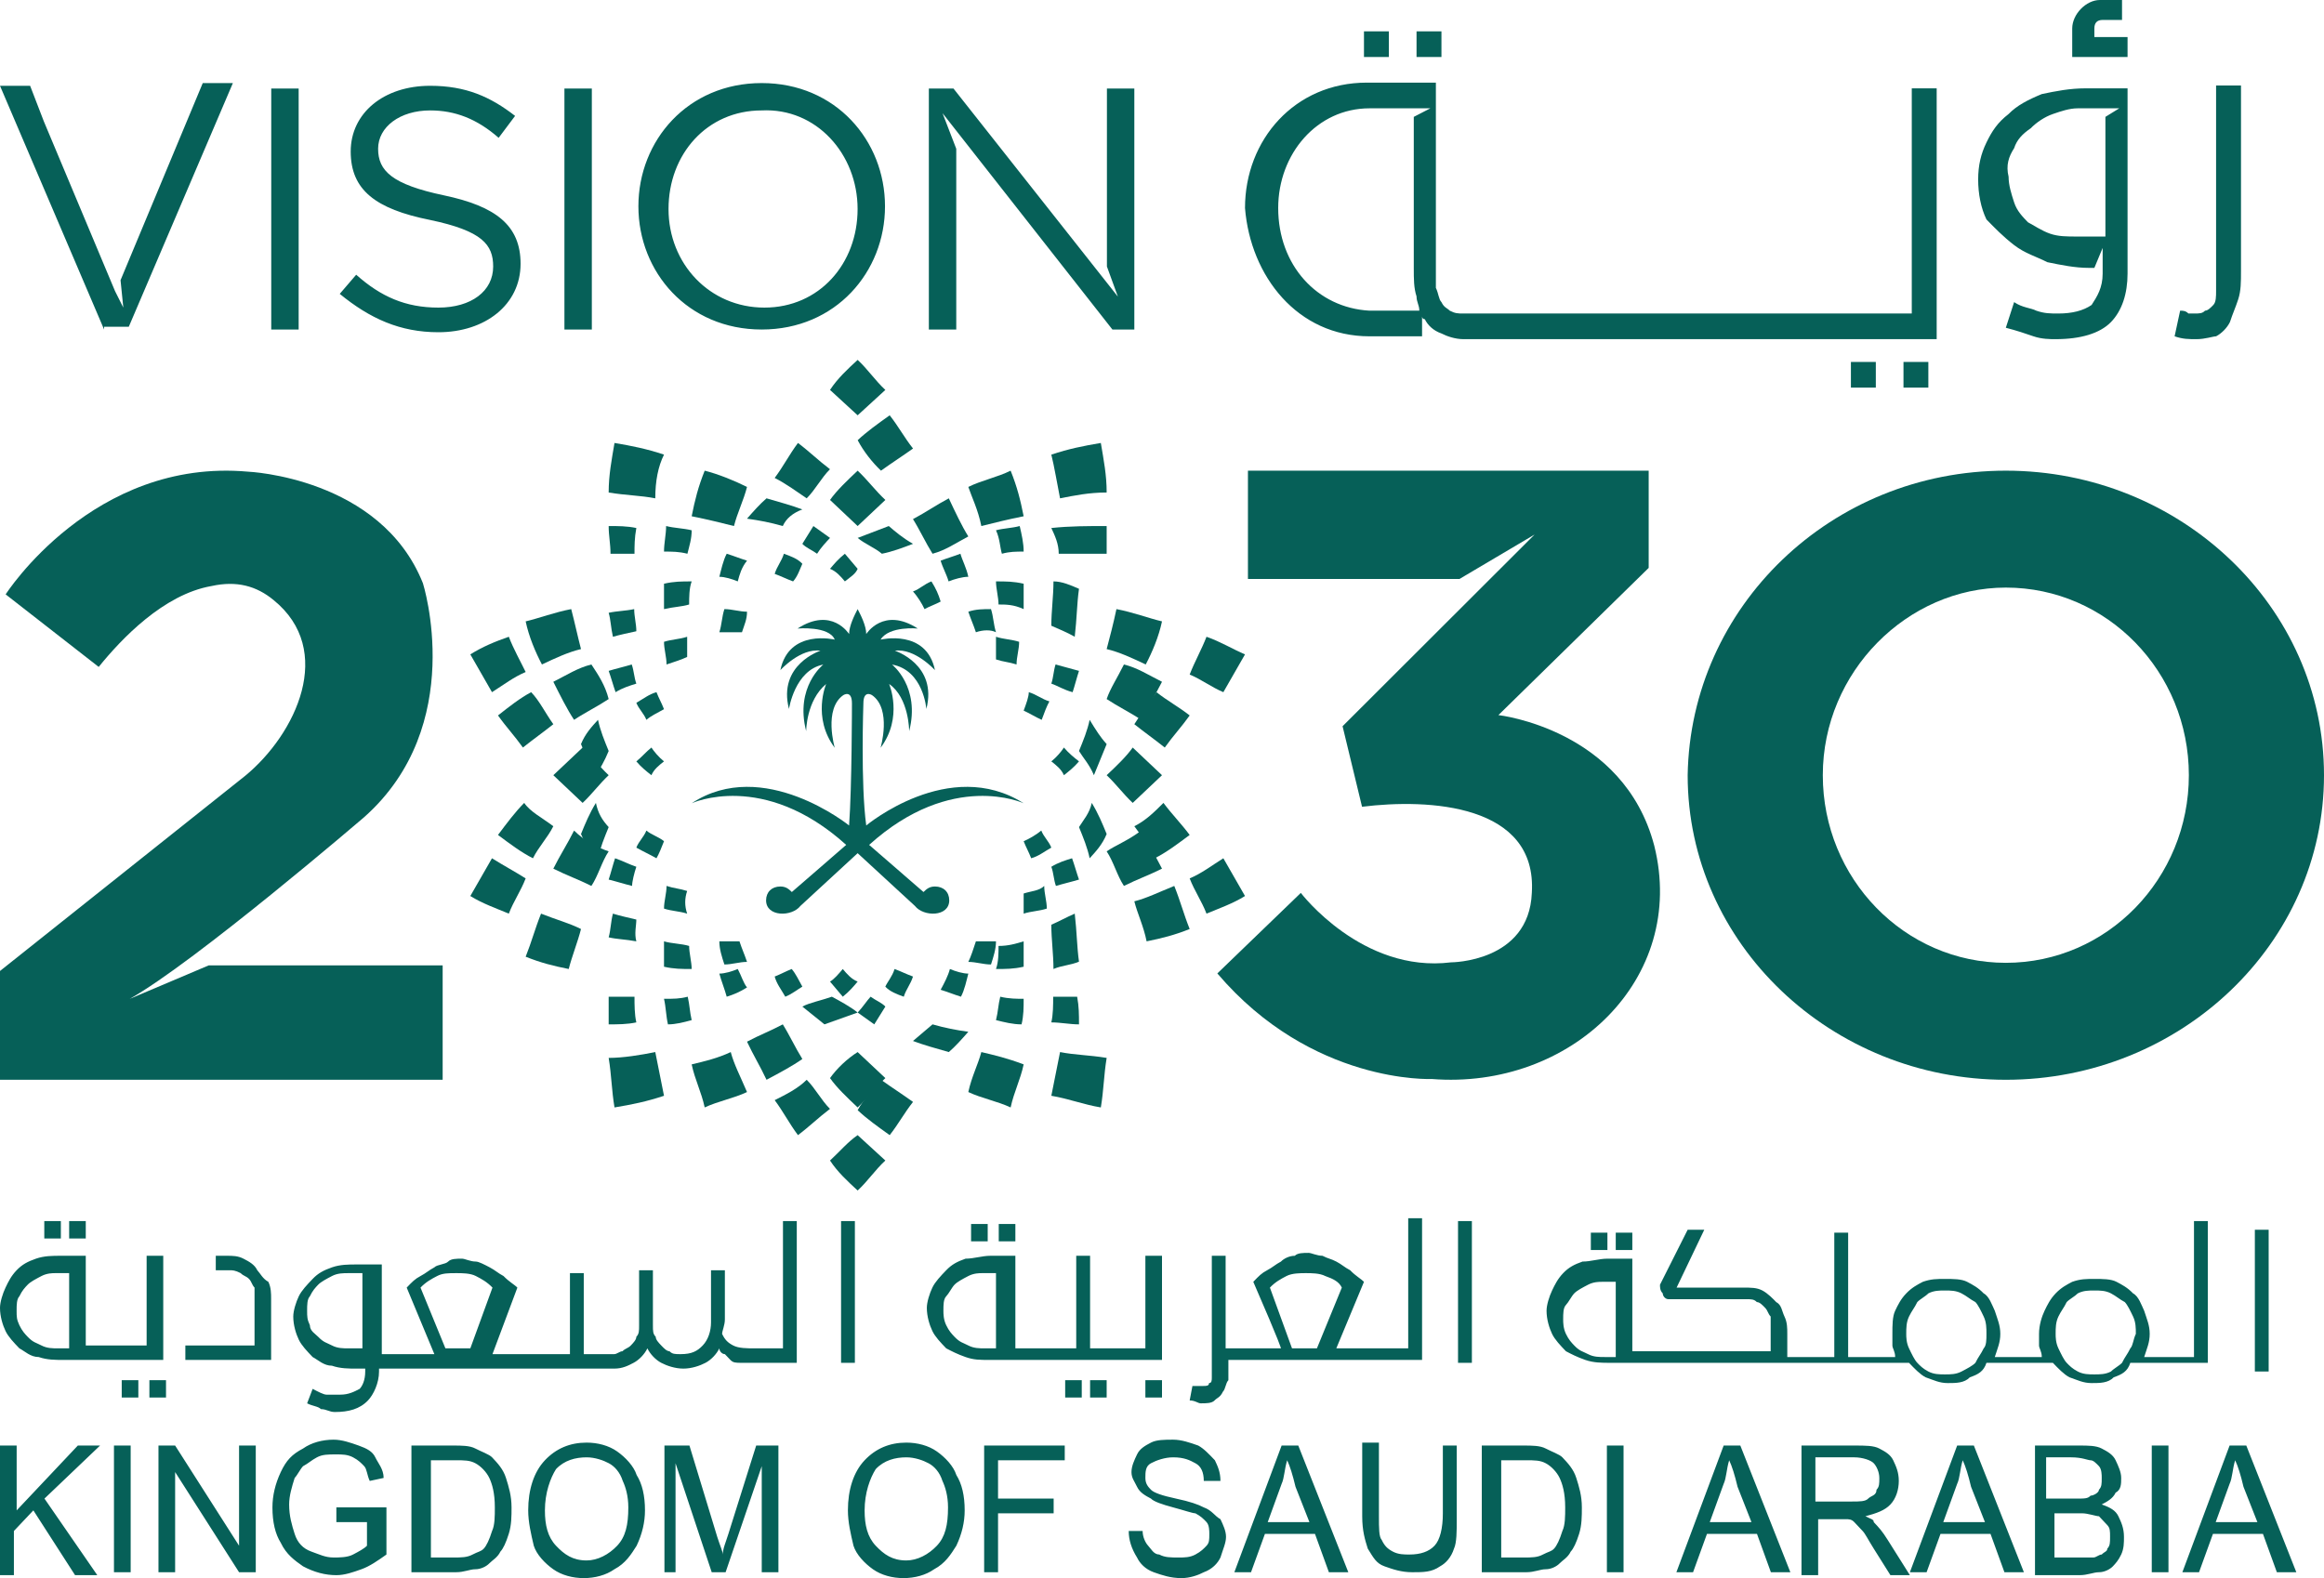
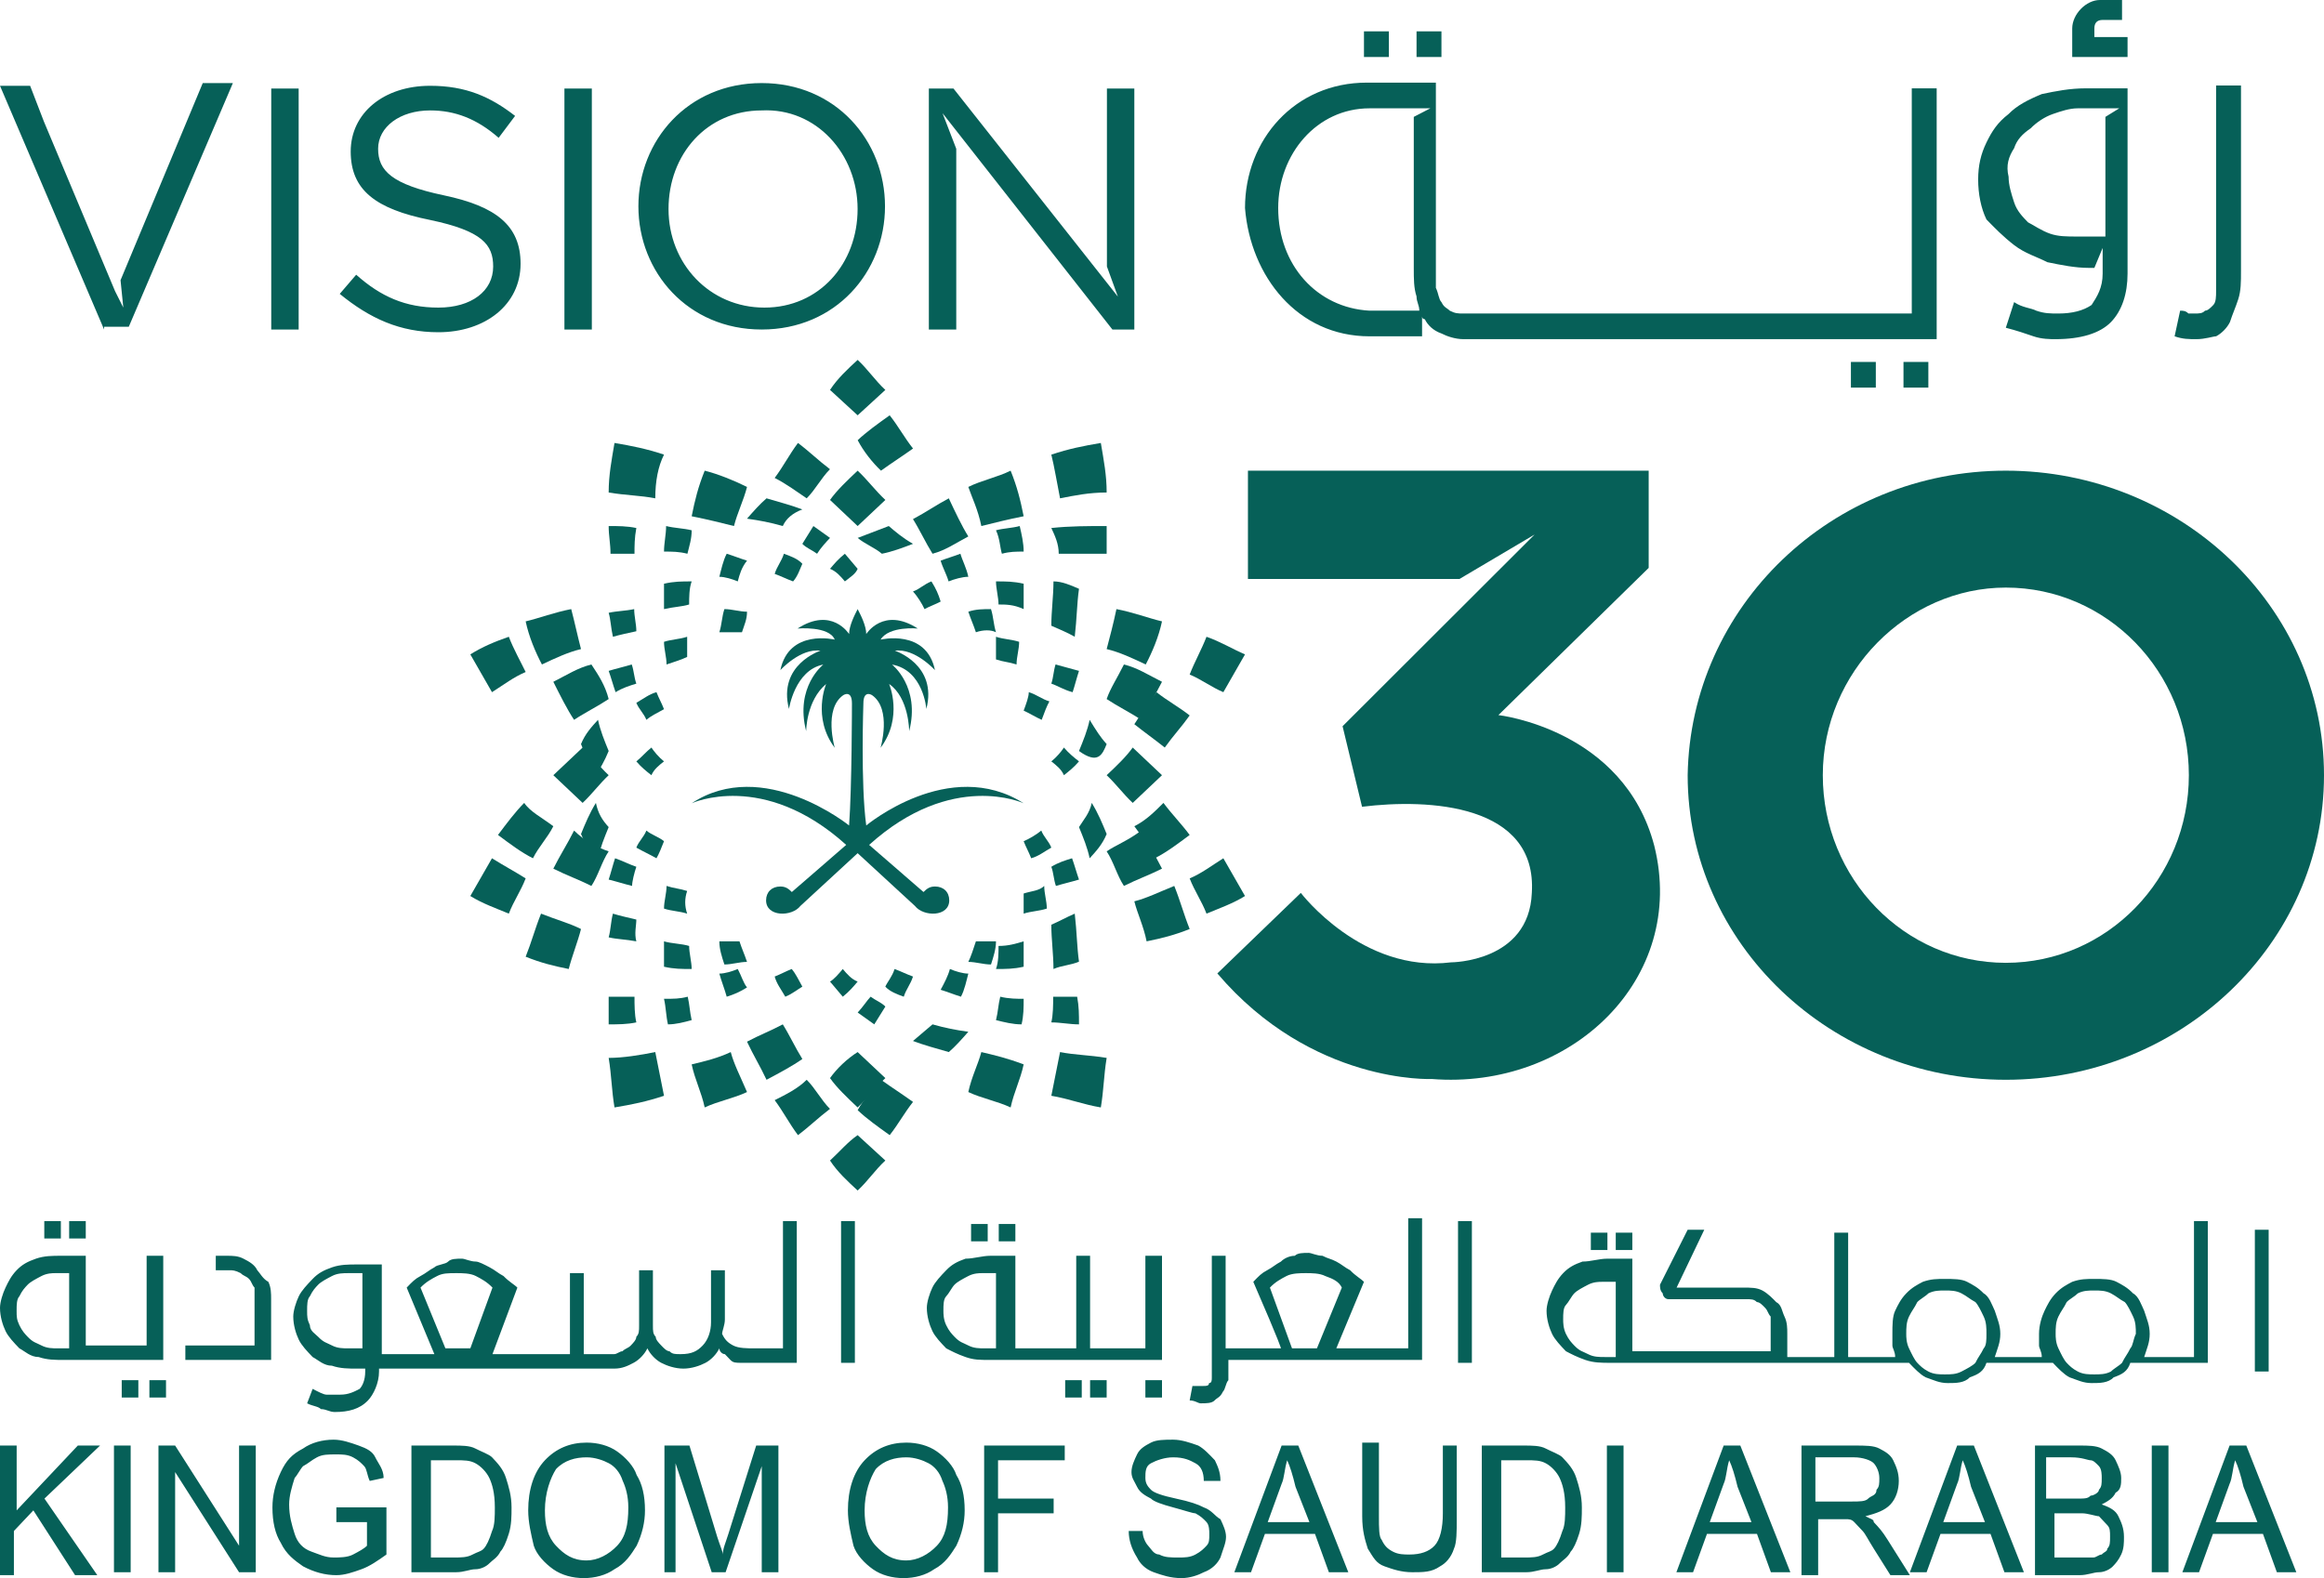
<svg xmlns="http://www.w3.org/2000/svg" width="53" height="36" viewBox="0 0 53 36" fill="none">
  <g clip-path="url(#clip0_931_15717)">
    <path fill-rule="evenodd" clip-rule="evenodd" d="M17.852 23.368C17.555 23.526 17.333 23.605 17.036 23.763C17.184 24.079 17.333 24.316 17.481 24.632C17.778 24.474 18.075 24.316 18.298 24.158C18.149 23.921 18.001 23.605 17.852 23.368Z" fill="#066058" />
-     <path fill-rule="evenodd" clip-rule="evenodd" d="M2.251 15.214L0.129 13.559C0.129 13.559 2.122 10.441 5.658 10.76C5.658 10.76 8.681 10.887 9.645 13.305C9.645 13.305 10.674 16.55 8.295 18.65C8.295 18.65 4.437 21.959 2.958 22.786L4.758 22.023H10.095V24.631H0V22.15L5.594 17.696C6.752 16.741 7.652 14.832 6.237 13.687C5.851 13.369 5.401 13.241 4.823 13.369C3.729 13.559 2.765 14.578 2.251 15.214Z" fill="#066058" />
    <path fill-rule="evenodd" clip-rule="evenodd" d="M28.46 13.208V10.737H37.599V12.955L34.172 16.313C34.172 16.313 37.028 16.63 37.726 19.291C38.487 22.333 35.822 24.867 32.649 24.614C32.649 24.614 29.92 24.741 27.762 22.206L29.666 20.369C29.666 20.369 31.062 22.206 33.093 21.953C33.093 21.953 34.87 21.953 34.934 20.369C35.06 18.341 32.585 18.214 31.062 18.404L30.618 16.567L34.997 12.194L33.283 13.208H28.46Z" fill="#066058" />
    <path fill-rule="evenodd" clip-rule="evenodd" d="M45.744 10.737C49.725 10.737 53 13.838 53 17.684C53 21.53 49.725 24.632 45.744 24.632C41.763 24.632 38.488 21.53 38.488 17.684C38.552 13.838 41.763 10.737 45.744 10.737ZM45.744 13.404C48.056 13.404 49.918 15.327 49.918 17.684C49.918 20.041 48.056 21.964 45.744 21.964C43.432 21.964 41.57 20.041 41.57 17.684C41.57 15.327 43.497 13.404 45.744 13.404Z" fill="#066058" />
    <path fill-rule="evenodd" clip-rule="evenodd" d="M19.559 12C19.796 11.777 19.954 11.629 20.191 11.405C19.954 11.183 19.796 10.96 19.559 10.737C19.323 10.96 19.086 11.183 18.929 11.405C19.086 11.554 19.323 11.777 19.559 12Z" fill="#066058" />
    <path fill-rule="evenodd" clip-rule="evenodd" d="M19.559 9.474C19.789 9.263 19.961 9.105 20.191 8.895C19.961 8.684 19.789 8.421 19.559 8.21C19.33 8.421 19.101 8.632 18.929 8.895C19.158 9.105 19.33 9.263 19.559 9.474Z" fill="#066058" />
    <path fill-rule="evenodd" clip-rule="evenodd" d="M20.091 10.737C20.357 10.547 20.556 10.421 20.822 10.232C20.622 9.979 20.489 9.726 20.29 9.474C20.024 9.663 19.759 9.853 19.56 10.042C19.692 10.295 19.892 10.547 20.091 10.737Z" fill="#066058" />
    <path fill-rule="evenodd" clip-rule="evenodd" d="M21.633 13.263C21.588 13.105 21.497 12.947 21.452 12.79C21.588 12.737 21.768 12.684 21.903 12.632C21.948 12.79 22.038 12.947 22.083 13.158C21.948 13.158 21.768 13.21 21.633 13.263Z" fill="#066058" />
    <path fill-rule="evenodd" clip-rule="evenodd" d="M21.084 13.895C21.032 13.78 20.927 13.608 20.821 13.493C20.979 13.435 21.084 13.321 21.242 13.263C21.347 13.435 21.4 13.55 21.452 13.723C21.347 13.78 21.189 13.837 21.084 13.895Z" fill="#066058" />
    <path fill-rule="evenodd" clip-rule="evenodd" d="M21.267 12.632C21.118 12.395 20.97 12.079 20.821 11.842C21.118 11.684 21.341 11.526 21.638 11.368C21.786 11.684 21.935 12 22.083 12.237C21.786 12.395 21.564 12.553 21.267 12.632Z" fill="#066058" />
    <path fill-rule="evenodd" clip-rule="evenodd" d="M20.112 12.632C19.954 12.496 19.717 12.406 19.56 12.271C19.796 12.181 20.033 12.09 20.269 12C20.427 12.135 20.585 12.271 20.822 12.406C20.585 12.496 20.348 12.586 20.112 12.632Z" fill="#066058" />
    <path fill-rule="evenodd" clip-rule="evenodd" d="M18.397 11.368C18.596 11.169 18.729 10.903 18.928 10.704C18.663 10.504 18.464 10.305 18.198 10.105C17.999 10.371 17.866 10.637 17.667 10.903C17.932 11.036 18.198 11.235 18.397 11.368Z" fill="#066058" />
    <path fill-rule="evenodd" clip-rule="evenodd" d="M19.559 24C19.796 24.223 19.954 24.372 20.191 24.594C19.954 24.817 19.796 25.04 19.559 25.263C19.323 25.04 19.086 24.817 18.929 24.594C19.086 24.372 19.323 24.149 19.559 24Z" fill="#066058" />
    <path fill-rule="evenodd" clip-rule="evenodd" d="M19.559 25.895C19.789 26.105 19.961 26.263 20.191 26.474C19.961 26.684 19.789 26.947 19.559 27.158C19.33 26.947 19.101 26.737 18.929 26.474C19.158 26.263 19.33 26.053 19.559 25.895Z" fill="#066058" />
    <path fill-rule="evenodd" clip-rule="evenodd" d="M20.091 24.632C20.357 24.821 20.556 24.947 20.822 25.137C20.622 25.39 20.489 25.642 20.29 25.895C20.024 25.705 19.759 25.516 19.56 25.326C19.692 25.074 19.892 24.884 20.091 24.632Z" fill="#066058" />
    <path fill-rule="evenodd" clip-rule="evenodd" d="M18.397 24.632C18.596 24.831 18.729 25.097 18.928 25.296C18.663 25.496 18.464 25.695 18.198 25.895C17.999 25.629 17.866 25.363 17.667 25.097C17.932 24.964 18.198 24.831 18.397 24.632Z" fill="#066058" />
    <path fill-rule="evenodd" clip-rule="evenodd" d="M22.849 12.632C23.03 12.583 23.165 12.583 23.345 12.583C23.345 12.389 23.3 12.194 23.255 12C23.075 12.049 22.895 12.049 22.714 12.097C22.804 12.291 22.804 12.486 22.849 12.632Z" fill="#066058" />
    <path fill-rule="evenodd" clip-rule="evenodd" d="M24.175 11.368C24.508 11.302 24.84 11.235 25.238 11.235C25.238 10.836 25.172 10.504 25.105 10.105C24.707 10.172 24.375 10.238 23.976 10.371C24.043 10.637 24.109 11.036 24.175 11.368Z" fill="#066058" />
    <path fill-rule="evenodd" clip-rule="evenodd" d="M24.145 12.632H25.238V12C24.817 12 24.397 12 23.976 12.045C24.06 12.226 24.145 12.406 24.145 12.632Z" fill="#066058" />
    <path fill-rule="evenodd" clip-rule="evenodd" d="M23.976 14.274C23.976 13.937 24.025 13.6 24.025 13.263C24.219 13.263 24.413 13.347 24.607 13.432C24.559 13.768 24.559 14.105 24.51 14.526C24.364 14.442 24.17 14.358 23.976 14.274Z" fill="#066058" />
    <path fill-rule="evenodd" clip-rule="evenodd" d="M22.772 13.79C22.772 13.632 22.714 13.421 22.714 13.263C22.944 13.263 23.116 13.263 23.345 13.316V13.895C23.116 13.79 22.944 13.79 22.772 13.79Z" fill="#066058" />
    <path fill-rule="evenodd" clip-rule="evenodd" d="M22.256 14.423C22.198 14.247 22.141 14.13 22.083 13.954C22.256 13.895 22.427 13.895 22.6 13.895C22.657 14.071 22.657 14.247 22.714 14.423C22.6 14.365 22.427 14.365 22.256 14.423Z" fill="#066058" />
    <path fill-rule="evenodd" clip-rule="evenodd" d="M22.38 12C22.677 11.926 22.974 11.851 23.345 11.777C23.271 11.405 23.197 11.108 23.048 10.737C22.751 10.885 22.38 10.96 22.083 11.108C22.158 11.331 22.306 11.629 22.38 12Z" fill="#066058" />
    <path fill-rule="evenodd" clip-rule="evenodd" d="M15.684 22.737C15.729 22.931 15.729 23.077 15.774 23.271C15.594 23.32 15.413 23.368 15.233 23.368C15.188 23.174 15.188 22.98 15.143 22.785C15.368 22.785 15.503 22.785 15.684 22.737Z" fill="#066058" />
    <path fill-rule="evenodd" clip-rule="evenodd" d="M15.716 21.579C15.716 21.737 15.774 21.947 15.774 22.105C15.544 22.105 15.372 22.105 15.143 22.053V21.474C15.315 21.526 15.544 21.526 15.716 21.579Z" fill="#066058" />
    <path fill-rule="evenodd" clip-rule="evenodd" d="M14.944 24C15.01 24.332 15.076 24.665 15.143 24.997C14.744 25.13 14.412 25.197 14.014 25.263C13.947 24.864 13.947 24.532 13.881 24.133C14.213 24.133 14.612 24.067 14.944 24Z" fill="#066058" />
    <path fill-rule="evenodd" clip-rule="evenodd" d="M16.665 24C16.739 24.281 16.887 24.561 17.036 24.912C16.739 25.053 16.368 25.123 16.071 25.263C15.996 24.912 15.848 24.632 15.774 24.281C16.071 24.21 16.368 24.14 16.665 24Z" fill="#066058" />
-     <path fill-rule="evenodd" clip-rule="evenodd" d="M18.971 22.737C18.718 22.827 18.466 22.872 18.298 22.962C18.466 23.098 18.634 23.233 18.802 23.368C19.055 23.278 19.307 23.188 19.559 23.098C19.391 22.962 19.139 22.827 18.971 22.737Z" fill="#066058" />
    <path fill-rule="evenodd" clip-rule="evenodd" d="M18.055 22.105C17.909 22.163 17.812 22.22 17.667 22.277C17.715 22.45 17.812 22.565 17.909 22.737C18.055 22.679 18.201 22.565 18.298 22.507C18.201 22.335 18.152 22.22 18.055 22.105Z" fill="#066058" />
    <path fill-rule="evenodd" clip-rule="evenodd" d="M16.825 22.105C16.699 22.158 16.531 22.21 16.405 22.21C16.447 22.368 16.531 22.579 16.573 22.737C16.741 22.684 16.867 22.631 17.036 22.526C16.952 22.421 16.91 22.263 16.825 22.105Z" fill="#066058" />
    <path fill-rule="evenodd" clip-rule="evenodd" d="M16.864 21.474H16.405C16.405 21.65 16.462 21.826 16.52 22.002C16.692 22.002 16.864 21.943 17.036 21.943C16.978 21.767 16.921 21.65 16.864 21.474Z" fill="#066058" />
    <path fill-rule="evenodd" clip-rule="evenodd" d="M14.47 22.737C14.47 22.917 14.47 23.143 14.512 23.323C14.302 23.368 14.091 23.368 13.881 23.368V22.737C14.091 22.737 14.26 22.737 14.47 22.737Z" fill="#066058" />
    <path fill-rule="evenodd" clip-rule="evenodd" d="M25.238 15.947C25.475 16.105 25.79 16.263 26.027 16.421C26.184 16.105 26.342 15.868 26.5 15.553C26.184 15.395 25.948 15.237 25.632 15.158C25.475 15.474 25.317 15.711 25.238 15.947Z" fill="#066058" />
    <path fill-rule="evenodd" clip-rule="evenodd" d="M22.714 15.043C22.89 15.101 23.007 15.101 23.183 15.158C23.183 14.986 23.242 14.813 23.242 14.641C23.066 14.584 22.89 14.584 22.714 14.526V15.043Z" fill="#066058" />
    <path fill-rule="evenodd" clip-rule="evenodd" d="M23.976 15.595C24.122 15.644 24.267 15.741 24.462 15.79C24.51 15.644 24.559 15.45 24.607 15.304C24.413 15.255 24.267 15.207 24.073 15.158C24.025 15.304 24.025 15.45 23.976 15.595Z" fill="#066058" />
    <path fill-rule="evenodd" clip-rule="evenodd" d="M27.131 15.388C27.405 15.502 27.625 15.675 27.899 15.79C28.064 15.502 28.228 15.215 28.393 14.928C28.119 14.813 27.844 14.641 27.515 14.526C27.405 14.813 27.241 15.101 27.131 15.388Z" fill="#066058" />
    <path fill-rule="evenodd" clip-rule="evenodd" d="M25.869 16.521C26.121 16.72 26.311 16.853 26.563 17.053C26.752 16.787 26.942 16.587 27.131 16.321C26.878 16.122 26.626 15.989 26.374 15.79C26.184 16.055 25.995 16.321 25.869 16.521Z" fill="#066058" />
    <path fill-rule="evenodd" clip-rule="evenodd" d="M25.238 14.807C25.535 14.877 25.832 15.018 26.129 15.158C26.277 14.877 26.426 14.526 26.5 14.175C26.203 14.105 25.832 13.965 25.461 13.895C25.387 14.246 25.312 14.526 25.238 14.807Z" fill="#066058" />
    <path fill-rule="evenodd" clip-rule="evenodd" d="M13.881 19.421C13.723 19.658 13.644 19.974 13.487 20.21C13.171 20.052 12.934 19.974 12.619 19.816C12.777 19.5 12.934 19.263 13.092 18.947C13.329 19.184 13.644 19.342 13.881 19.421Z" fill="#066058" />
    <path fill-rule="evenodd" clip-rule="evenodd" d="M15.143 17.369C15.028 17.459 14.914 17.549 14.856 17.684C14.741 17.594 14.627 17.504 14.512 17.369C14.627 17.278 14.741 17.143 14.856 17.053C14.914 17.143 15.028 17.278 15.143 17.369Z" fill="#066058" />
    <path fill-rule="evenodd" clip-rule="evenodd" d="M13.881 18.868C13.784 19.105 13.687 19.342 13.638 19.579C13.493 19.421 13.347 19.263 13.25 19.026C13.347 18.789 13.444 18.552 13.59 18.316C13.638 18.552 13.735 18.71 13.881 18.868Z" fill="#066058" />
    <path fill-rule="evenodd" clip-rule="evenodd" d="M11.988 20.038C11.878 20.325 11.714 20.555 11.604 20.842C11.33 20.727 11.001 20.612 10.726 20.44C10.891 20.153 11.055 19.866 11.22 19.579C11.494 19.751 11.714 19.866 11.988 20.038Z" fill="#066058" />
    <path fill-rule="evenodd" clip-rule="evenodd" d="M13.25 21.193C13.18 21.474 13.04 21.825 12.97 22.105C12.619 22.035 12.339 21.965 11.988 21.825C12.128 21.474 12.198 21.193 12.339 20.842C12.689 20.982 12.97 21.053 13.25 21.193Z" fill="#066058" />
    <path fill-rule="evenodd" clip-rule="evenodd" d="M15.671 20.325C15.495 20.268 15.377 20.268 15.201 20.21C15.201 20.383 15.143 20.555 15.143 20.727C15.319 20.785 15.495 20.785 15.671 20.842C15.612 20.67 15.612 20.497 15.671 20.325Z" fill="#066058" />
    <path fill-rule="evenodd" clip-rule="evenodd" d="M14.512 20.977C14.318 20.932 14.124 20.887 13.978 20.842C13.93 21.023 13.93 21.203 13.881 21.383C14.075 21.428 14.269 21.428 14.512 21.474C14.463 21.293 14.512 21.113 14.512 20.977Z" fill="#066058" />
    <path fill-rule="evenodd" clip-rule="evenodd" d="M14.512 19.773C14.366 19.725 14.172 19.627 14.027 19.579C13.978 19.725 13.93 19.919 13.881 20.065C14.075 20.113 14.221 20.162 14.415 20.21C14.415 20.113 14.463 19.919 14.512 19.773Z" fill="#066058" />
    <path fill-rule="evenodd" clip-rule="evenodd" d="M15.143 19.19C15.028 19.093 14.856 19.044 14.741 18.947C14.684 19.093 14.569 19.19 14.512 19.336C14.684 19.433 14.799 19.482 14.971 19.579C15.028 19.482 15.086 19.336 15.143 19.19Z" fill="#066058" />
    <path fill-rule="evenodd" clip-rule="evenodd" d="M12.619 18.848C12.486 19.113 12.287 19.313 12.154 19.579C11.889 19.446 11.623 19.246 11.357 19.047C11.556 18.781 11.756 18.515 11.955 18.316C12.088 18.515 12.353 18.648 12.619 18.848Z" fill="#066058" />
    <path fill-rule="evenodd" clip-rule="evenodd" d="M25.238 19.421C25.396 19.658 25.475 19.974 25.632 20.21C25.948 20.052 26.184 19.974 26.5 19.816C26.342 19.5 26.184 19.263 26.027 18.947C25.711 19.184 25.475 19.263 25.238 19.421Z" fill="#066058" />
-     <path fill-rule="evenodd" clip-rule="evenodd" d="M24.607 17.132C24.704 17.29 24.85 17.448 24.947 17.684C25.044 17.448 25.141 17.211 25.238 16.974C25.093 16.816 24.995 16.658 24.85 16.421C24.801 16.658 24.704 16.895 24.607 17.132Z" fill="#066058" />
+     <path fill-rule="evenodd" clip-rule="evenodd" d="M24.607 17.132C25.044 17.448 25.141 17.211 25.238 16.974C25.093 16.816 24.995 16.658 24.85 16.421C24.801 16.658 24.704 16.895 24.607 17.132Z" fill="#066058" />
    <path fill-rule="evenodd" clip-rule="evenodd" d="M23.976 17.369C24.091 17.459 24.206 17.549 24.263 17.684C24.378 17.594 24.492 17.504 24.607 17.369C24.492 17.278 24.378 17.188 24.263 17.053C24.206 17.143 24.091 17.278 23.976 17.369Z" fill="#066058" />
    <path fill-rule="evenodd" clip-rule="evenodd" d="M25.238 17.684C25.461 17.895 25.609 18.105 25.832 18.316C26.055 18.105 26.277 17.895 26.5 17.684C26.277 17.474 26.055 17.263 25.832 17.053C25.683 17.263 25.461 17.474 25.238 17.684Z" fill="#066058" />
    <path fill-rule="evenodd" clip-rule="evenodd" d="M24.607 18.868C24.704 19.105 24.801 19.342 24.85 19.579C24.995 19.421 25.141 19.263 25.238 19.026C25.141 18.789 25.044 18.552 24.898 18.316C24.85 18.552 24.704 18.71 24.607 18.868Z" fill="#066058" />
    <path fill-rule="evenodd" clip-rule="evenodd" d="M27.131 20.038C27.241 20.325 27.405 20.555 27.515 20.842C27.789 20.727 28.119 20.612 28.393 20.44C28.228 20.153 28.064 19.866 27.899 19.579C27.625 19.751 27.405 19.923 27.131 20.038Z" fill="#066058" />
    <path fill-rule="evenodd" clip-rule="evenodd" d="M23.345 16.211C23.462 16.263 23.638 16.369 23.756 16.421C23.814 16.263 23.873 16.105 23.932 16C23.756 15.947 23.638 15.842 23.462 15.79C23.462 15.895 23.404 16.053 23.345 16.211Z" fill="#066058" />
    <path fill-rule="evenodd" clip-rule="evenodd" d="M25.869 20.561C25.939 20.842 26.079 21.123 26.149 21.474C26.5 21.403 26.78 21.333 27.131 21.193C26.991 20.842 26.921 20.561 26.78 20.21C26.43 20.351 26.149 20.491 25.869 20.561Z" fill="#066058" />
    <path fill-rule="evenodd" clip-rule="evenodd" d="M25.869 18.848C26.068 19.113 26.201 19.313 26.334 19.579C26.6 19.446 26.865 19.246 27.131 19.047C26.932 18.781 26.732 18.582 26.533 18.316C26.334 18.515 26.135 18.715 25.869 18.848Z" fill="#066058" />
    <path fill-rule="evenodd" clip-rule="evenodd" d="M13.881 15.947C13.644 16.105 13.329 16.263 13.092 16.421C12.934 16.184 12.777 15.868 12.619 15.553C12.934 15.395 13.171 15.237 13.487 15.158C13.644 15.395 13.802 15.632 13.881 15.947Z" fill="#066058" />
    <path fill-rule="evenodd" clip-rule="evenodd" d="M11.988 15.33C11.714 15.445 11.494 15.617 11.22 15.79C11.055 15.502 10.891 15.215 10.726 14.928C11.001 14.756 11.275 14.641 11.604 14.526C11.714 14.813 11.878 15.101 11.988 15.33Z" fill="#066058" />
-     <path fill-rule="evenodd" clip-rule="evenodd" d="M12.619 16.521C12.367 16.72 12.177 16.853 11.925 17.053C11.736 16.787 11.546 16.587 11.357 16.321C11.61 16.122 11.862 15.922 12.114 15.79C12.304 15.989 12.43 16.255 12.619 16.521Z" fill="#066058" />
    <path fill-rule="evenodd" clip-rule="evenodd" d="M13.881 17.684C13.658 17.474 13.51 17.263 13.287 17.053C13.064 17.263 12.842 17.474 12.619 17.684C12.842 17.895 13.064 18.105 13.287 18.316C13.51 18.105 13.658 17.895 13.881 17.684Z" fill="#066058" />
    <path fill-rule="evenodd" clip-rule="evenodd" d="M13.881 17.132C13.784 16.895 13.687 16.658 13.638 16.421C13.493 16.579 13.347 16.737 13.25 16.974C13.347 17.211 13.444 17.448 13.59 17.684C13.687 17.526 13.784 17.369 13.881 17.132Z" fill="#066058" />
    <path fill-rule="evenodd" clip-rule="evenodd" d="M13.25 14.807C12.953 14.877 12.656 15.018 12.359 15.158C12.211 14.877 12.062 14.526 11.988 14.175C12.285 14.105 12.656 13.965 13.027 13.895C13.101 14.175 13.176 14.526 13.25 14.807Z" fill="#066058" />
    <path fill-rule="evenodd" clip-rule="evenodd" d="M22.811 22.737C22.763 22.931 22.763 23.077 22.714 23.271C22.908 23.32 23.102 23.368 23.297 23.368C23.345 23.174 23.345 22.98 23.345 22.785C23.2 22.785 23.005 22.785 22.811 22.737Z" fill="#066058" />
    <path fill-rule="evenodd" clip-rule="evenodd" d="M23.976 19.773C24.029 19.919 24.029 20.065 24.081 20.21C24.239 20.162 24.449 20.113 24.607 20.065C24.555 19.919 24.502 19.725 24.449 19.579C24.292 19.627 24.134 19.676 23.976 19.773Z" fill="#066058" />
    <path fill-rule="evenodd" clip-rule="evenodd" d="M23.345 20.383V20.842C23.521 20.785 23.697 20.785 23.873 20.727C23.873 20.555 23.814 20.383 23.814 20.21C23.697 20.325 23.521 20.325 23.345 20.383Z" fill="#066058" />
    <path fill-rule="evenodd" clip-rule="evenodd" d="M23.976 21.095C23.976 21.431 24.025 21.768 24.025 22.105C24.219 22.021 24.413 22.021 24.607 21.937C24.559 21.6 24.559 21.263 24.51 20.842C24.316 20.926 24.17 21.011 23.976 21.095Z" fill="#066058" />
    <path fill-rule="evenodd" clip-rule="evenodd" d="M22.772 21.579C22.772 21.737 22.772 21.947 22.714 22.105C22.944 22.105 23.116 22.105 23.345 22.053V21.474C23.173 21.526 23.001 21.579 22.772 21.579Z" fill="#066058" />
    <path fill-rule="evenodd" clip-rule="evenodd" d="M24.175 24C24.109 24.332 24.043 24.665 23.976 24.997C24.375 25.064 24.707 25.197 25.105 25.263C25.172 24.864 25.172 24.532 25.238 24.133C24.84 24.067 24.508 24.067 24.175 24Z" fill="#066058" />
    <path fill-rule="evenodd" clip-rule="evenodd" d="M23.345 19.19C23.403 19.336 23.46 19.433 23.517 19.579C23.689 19.53 23.804 19.433 23.976 19.336C23.919 19.19 23.804 19.093 23.747 18.947C23.632 19.044 23.46 19.142 23.345 19.19Z" fill="#066058" />
    <path fill-rule="evenodd" clip-rule="evenodd" d="M22.38 24C22.306 24.281 22.158 24.561 22.083 24.912C22.38 25.053 22.751 25.123 23.048 25.263C23.123 24.912 23.271 24.632 23.345 24.281C22.974 24.14 22.677 24.07 22.38 24Z" fill="#066058" />
    <path fill-rule="evenodd" clip-rule="evenodd" d="M19.854 22.737C19.98 22.827 20.106 22.872 20.191 22.962C20.106 23.098 20.022 23.233 19.938 23.368C19.812 23.278 19.686 23.188 19.56 23.098C19.686 22.962 19.77 22.827 19.854 22.737Z" fill="#066058" />
    <path fill-rule="evenodd" clip-rule="evenodd" d="M20.401 22.105C20.558 22.163 20.664 22.22 20.821 22.277C20.769 22.45 20.664 22.565 20.611 22.737C20.453 22.679 20.296 22.622 20.19 22.507C20.243 22.392 20.348 22.277 20.401 22.105Z" fill="#066058" />
    <path fill-rule="evenodd" clip-rule="evenodd" d="M21.267 23.368C21.564 23.453 21.786 23.495 22.083 23.537C21.935 23.705 21.786 23.874 21.638 24C21.341 23.916 21.044 23.832 20.821 23.747C20.97 23.621 21.118 23.495 21.267 23.368Z" fill="#066058" />
    <path fill-rule="evenodd" clip-rule="evenodd" d="M21.663 22.105C21.789 22.158 21.957 22.21 22.083 22.21C22.041 22.368 21.999 22.579 21.915 22.737C21.747 22.684 21.621 22.631 21.452 22.579C21.537 22.421 21.621 22.263 21.663 22.105Z" fill="#066058" />
    <path fill-rule="evenodd" clip-rule="evenodd" d="M19.22 22.105C19.317 22.22 19.414 22.335 19.559 22.392C19.462 22.507 19.365 22.622 19.22 22.737C19.123 22.622 19.026 22.507 18.929 22.392C19.026 22.335 19.123 22.22 19.22 22.105Z" fill="#066058" />
    <path fill-rule="evenodd" clip-rule="evenodd" d="M22.256 21.474H22.714C22.714 21.65 22.657 21.826 22.6 22.002C22.427 22.002 22.256 21.943 22.083 21.943C22.141 21.826 22.198 21.65 22.256 21.474Z" fill="#066058" />
    <path fill-rule="evenodd" clip-rule="evenodd" d="M24.018 22.737C24.018 22.917 24.018 23.143 23.976 23.323C24.186 23.323 24.397 23.368 24.607 23.368C24.607 23.143 24.607 22.962 24.565 22.737C24.397 22.737 24.186 22.737 24.018 22.737Z" fill="#066058" />
    <path fill-rule="evenodd" clip-rule="evenodd" d="M15.677 12.632C15.483 12.583 15.337 12.583 15.143 12.583C15.143 12.389 15.191 12.194 15.191 12C15.386 12.049 15.58 12.049 15.774 12.097C15.774 12.291 15.725 12.437 15.677 12.632Z" fill="#066058" />
    <path fill-rule="evenodd" clip-rule="evenodd" d="M18.634 12.632C18.508 12.541 18.382 12.496 18.298 12.406C18.382 12.271 18.466 12.135 18.55 12C18.676 12.09 18.802 12.181 18.929 12.271C18.844 12.361 18.718 12.496 18.634 12.632Z" fill="#066058" />
    <path fill-rule="evenodd" clip-rule="evenodd" d="M18.087 13.263C17.93 13.206 17.824 13.148 17.667 13.091C17.719 12.919 17.824 12.804 17.877 12.632C18.035 12.689 18.192 12.746 18.298 12.861C18.245 12.976 18.192 13.148 18.087 13.263Z" fill="#066058" />
    <path fill-rule="evenodd" clip-rule="evenodd" d="M17.852 12C17.555 11.916 17.333 11.874 17.036 11.832C17.184 11.663 17.333 11.495 17.481 11.368C17.778 11.453 18.075 11.537 18.298 11.621C18.075 11.705 17.927 11.832 17.852 12Z" fill="#066058" />
    <path fill-rule="evenodd" clip-rule="evenodd" d="M16.825 13.263C16.699 13.21 16.531 13.158 16.405 13.158C16.447 13 16.489 12.79 16.573 12.632C16.741 12.684 16.867 12.737 17.036 12.79C16.91 12.947 16.867 13.105 16.825 13.263Z" fill="#066058" />
    <path fill-rule="evenodd" clip-rule="evenodd" d="M14.944 11.368C14.612 11.302 14.28 11.302 13.881 11.235C13.881 10.836 13.947 10.504 14.014 10.105C14.412 10.172 14.744 10.238 15.143 10.371C15.01 10.637 14.944 10.97 14.944 11.368Z" fill="#066058" />
    <path fill-rule="evenodd" clip-rule="evenodd" d="M19.268 13.263C19.171 13.148 19.074 13.034 18.929 12.976C19.026 12.861 19.123 12.746 19.268 12.632C19.365 12.746 19.462 12.861 19.559 12.976C19.511 13.091 19.414 13.148 19.268 13.263Z" fill="#066058" />
    <path fill-rule="evenodd" clip-rule="evenodd" d="M14.47 12.632H13.923C13.923 12.406 13.881 12.226 13.881 12C14.091 12 14.302 12 14.512 12.045C14.47 12.271 14.47 12.451 14.47 12.632Z" fill="#066058" />
    <path fill-rule="evenodd" clip-rule="evenodd" d="M14.512 15.595C14.459 15.45 14.459 15.304 14.407 15.158C14.249 15.207 14.039 15.255 13.881 15.304C13.934 15.45 13.986 15.644 14.039 15.79C14.197 15.692 14.354 15.644 14.512 15.595Z" fill="#066058" />
    <path fill-rule="evenodd" clip-rule="evenodd" d="M15.671 14.986V14.526C15.495 14.584 15.319 14.584 15.143 14.641C15.143 14.813 15.201 14.986 15.201 15.158C15.377 15.101 15.553 15.043 15.671 14.986Z" fill="#066058" />
    <path fill-rule="evenodd" clip-rule="evenodd" d="M14.512 14.4C14.512 14.232 14.463 14.063 14.463 13.895C14.269 13.937 14.075 13.937 13.881 13.979C13.93 14.147 13.93 14.316 13.978 14.526C14.124 14.484 14.318 14.442 14.512 14.4Z" fill="#066058" />
    <path fill-rule="evenodd" clip-rule="evenodd" d="M15.716 13.79C15.716 13.632 15.716 13.421 15.774 13.263C15.544 13.263 15.372 13.263 15.143 13.316V13.895C15.372 13.842 15.544 13.842 15.716 13.79Z" fill="#066058" />
    <path fill-rule="evenodd" clip-rule="evenodd" d="M15.143 16.178C15.086 16.032 15.028 15.935 14.971 15.79C14.799 15.838 14.684 15.935 14.512 16.032C14.569 16.178 14.684 16.275 14.741 16.421C14.856 16.324 14.971 16.275 15.143 16.178Z" fill="#066058" />
    <path fill-rule="evenodd" clip-rule="evenodd" d="M16.921 14.423C16.978 14.247 17.036 14.13 17.036 13.954C16.864 13.954 16.692 13.895 16.52 13.895C16.462 14.071 16.462 14.247 16.405 14.423C16.577 14.423 16.749 14.423 16.921 14.423Z" fill="#066058" />
    <path fill-rule="evenodd" clip-rule="evenodd" d="M16.739 12C16.442 11.926 16.145 11.851 15.774 11.777C15.848 11.405 15.922 11.108 16.071 10.737C16.368 10.811 16.739 10.96 17.036 11.108C16.962 11.405 16.813 11.703 16.739 12Z" fill="#066058" />
    <path fill-rule="evenodd" clip-rule="evenodd" d="M0 35.866V32.976H0.38V34.455L1.775 32.976H2.282L1.014 34.186L2.219 35.933H1.712L0.761 34.455L0.317 34.925V35.933H0V35.866ZM49.77 35.866L50.847 32.976H51.228L52.369 35.866H51.925L51.608 34.992H50.467L50.15 35.866H49.77ZM50.53 34.723H51.481L51.164 33.917C51.101 33.648 51.038 33.447 50.974 33.312C50.911 33.514 50.911 33.715 50.847 33.85L50.53 34.723ZM49.072 32.976H49.453V35.866H49.072V32.976ZM46.409 35.866V32.976H47.424C47.614 32.976 47.804 32.976 47.931 33.044C48.058 33.111 48.185 33.178 48.248 33.312C48.311 33.447 48.375 33.581 48.375 33.715C48.375 33.85 48.375 33.984 48.248 34.051C48.185 34.186 48.058 34.253 47.931 34.32C48.121 34.387 48.248 34.455 48.311 34.589C48.375 34.723 48.438 34.858 48.438 35.059C48.438 35.194 48.438 35.328 48.375 35.462C48.311 35.597 48.248 35.664 48.185 35.731C48.121 35.798 47.994 35.866 47.868 35.866C47.741 35.866 47.614 35.933 47.424 35.933H46.409V35.866ZM46.79 34.186H47.36C47.551 34.186 47.614 34.186 47.677 34.119C47.741 34.119 47.868 34.051 47.868 33.984C47.931 33.917 47.931 33.85 47.931 33.715C47.931 33.648 47.931 33.514 47.868 33.447C47.804 33.38 47.741 33.312 47.677 33.312C47.614 33.312 47.487 33.245 47.234 33.245H46.663V34.186H46.79ZM46.79 35.53H47.487H47.741C47.804 35.53 47.868 35.462 47.931 35.462C47.994 35.395 48.058 35.395 48.058 35.328C48.121 35.261 48.121 35.194 48.121 35.059C48.121 34.925 48.121 34.858 48.058 34.791C47.994 34.723 47.931 34.656 47.868 34.589C47.804 34.589 47.614 34.522 47.487 34.522H46.853V35.53H46.79ZM43.556 35.866L44.634 32.976H45.015L46.156 35.866H45.712L45.395 34.992H44.254L43.937 35.866H43.556ZM44.317 34.723H45.268L44.951 33.917C44.888 33.648 44.824 33.447 44.761 33.312C44.698 33.514 44.698 33.715 44.634 33.85L44.317 34.723ZM41.084 35.866V32.976H42.288C42.542 32.976 42.732 32.976 42.859 33.044C42.986 33.111 43.112 33.178 43.176 33.312C43.239 33.447 43.303 33.581 43.303 33.783C43.303 33.984 43.239 34.186 43.112 34.32C42.986 34.455 42.795 34.522 42.542 34.589C42.669 34.656 42.732 34.656 42.732 34.723C42.859 34.858 42.922 34.925 43.049 35.127L43.556 35.933H43.112L42.732 35.328C42.605 35.127 42.542 34.992 42.478 34.925C42.415 34.858 42.352 34.791 42.288 34.723C42.225 34.656 42.161 34.656 42.098 34.656H41.908H41.464V35.933H41.084V35.866ZM41.464 34.253H42.225C42.415 34.253 42.542 34.253 42.605 34.186C42.669 34.119 42.795 34.119 42.795 33.984C42.859 33.917 42.859 33.85 42.859 33.715C42.859 33.581 42.795 33.447 42.732 33.38C42.669 33.312 42.478 33.245 42.288 33.245H41.401V34.253H41.464ZM38.231 35.866L39.309 32.976H39.689L40.83 35.866H40.386L40.069 34.992H38.928L38.611 35.866H38.231ZM38.992 34.723H39.943L39.626 33.917C39.562 33.648 39.499 33.447 39.435 33.312C39.372 33.514 39.372 33.715 39.309 33.85L38.992 34.723ZM36.646 32.976H37.026V35.866H36.646V32.976ZM33.793 35.866V32.976H34.744C34.934 32.976 35.124 32.976 35.251 33.044C35.378 33.111 35.568 33.178 35.631 33.245C35.758 33.38 35.885 33.514 35.948 33.715C36.012 33.917 36.075 34.119 36.075 34.387C36.075 34.589 36.075 34.791 36.012 34.992C35.948 35.194 35.885 35.328 35.821 35.395C35.758 35.53 35.631 35.597 35.568 35.664C35.504 35.731 35.378 35.798 35.251 35.798C35.124 35.798 34.997 35.866 34.807 35.866H33.793ZM34.173 35.53H34.744C34.934 35.53 35.061 35.53 35.187 35.462C35.314 35.395 35.378 35.395 35.441 35.328C35.504 35.261 35.568 35.127 35.631 34.925C35.695 34.791 35.695 34.589 35.695 34.387C35.695 34.051 35.631 33.85 35.568 33.715C35.504 33.581 35.378 33.447 35.251 33.38C35.124 33.312 34.997 33.312 34.807 33.312H34.236V35.53H34.173ZM32.842 32.976H33.222V34.656C33.222 34.925 33.222 35.194 33.159 35.328C33.095 35.53 32.968 35.664 32.842 35.731C32.651 35.866 32.461 35.866 32.208 35.866C31.954 35.866 31.764 35.798 31.574 35.731C31.383 35.664 31.32 35.53 31.193 35.328C31.13 35.127 31.066 34.925 31.066 34.589V32.909H31.447V34.589C31.447 34.858 31.447 35.059 31.51 35.127C31.574 35.261 31.637 35.328 31.764 35.395C31.891 35.462 32.017 35.462 32.144 35.462C32.398 35.462 32.588 35.395 32.715 35.261C32.842 35.127 32.905 34.858 32.905 34.522V32.976H32.842ZM28.15 35.866L29.228 32.976H29.608L30.749 35.866H30.306L29.989 34.992H28.847L28.53 35.866H28.15ZM28.911 34.723H29.862L29.545 33.917C29.481 33.648 29.418 33.447 29.355 33.312C29.291 33.514 29.291 33.715 29.228 33.85L28.911 34.723ZM25.741 34.925H26.058C26.058 35.059 26.121 35.194 26.184 35.261C26.248 35.328 26.311 35.462 26.438 35.462C26.565 35.53 26.692 35.53 26.882 35.53C27.009 35.53 27.136 35.53 27.262 35.462C27.389 35.395 27.453 35.328 27.516 35.261C27.579 35.194 27.579 35.127 27.579 34.992C27.579 34.925 27.579 34.791 27.516 34.723C27.453 34.656 27.389 34.589 27.262 34.522C27.199 34.522 27.009 34.455 26.755 34.387C26.502 34.32 26.311 34.253 26.248 34.186C26.121 34.119 25.994 34.051 25.931 33.917C25.867 33.783 25.804 33.715 25.804 33.581C25.804 33.447 25.867 33.312 25.931 33.178C25.994 33.044 26.121 32.976 26.248 32.909C26.375 32.842 26.565 32.842 26.755 32.842C26.945 32.842 27.136 32.909 27.326 32.976C27.453 33.044 27.579 33.178 27.706 33.312C27.77 33.447 27.833 33.581 27.833 33.783H27.453C27.453 33.581 27.389 33.447 27.262 33.38C27.136 33.312 27.009 33.245 26.755 33.245C26.565 33.245 26.375 33.312 26.248 33.38C26.121 33.447 26.121 33.581 26.121 33.715C26.121 33.85 26.184 33.917 26.248 33.984C26.311 34.051 26.502 34.119 26.819 34.186C27.136 34.253 27.326 34.32 27.453 34.387C27.643 34.455 27.706 34.589 27.833 34.656C27.896 34.791 27.96 34.925 27.96 35.059C27.96 35.194 27.896 35.328 27.833 35.53C27.77 35.664 27.643 35.798 27.453 35.866C27.326 35.933 27.136 36 26.945 36C26.692 36 26.502 35.933 26.311 35.866C26.121 35.798 25.994 35.664 25.931 35.53C25.804 35.328 25.741 35.127 25.741 34.925ZM22.444 35.866V32.976H24.282V33.312H22.761V34.186H24.029V34.522H22.761V35.866H22.444ZM19.337 34.455C19.337 33.984 19.464 33.581 19.718 33.312C19.971 33.044 20.288 32.909 20.669 32.909C20.922 32.909 21.176 32.976 21.366 33.111C21.556 33.245 21.747 33.447 21.81 33.648C21.937 33.85 22 34.119 22 34.455C22 34.723 21.937 34.992 21.81 35.261C21.683 35.462 21.556 35.664 21.303 35.798C21.113 35.933 20.859 36 20.605 36C20.352 36 20.098 35.933 19.908 35.798C19.718 35.664 19.527 35.462 19.464 35.261C19.401 34.992 19.337 34.723 19.337 34.455ZM19.718 34.455C19.718 34.791 19.781 35.059 19.971 35.261C20.161 35.462 20.352 35.597 20.669 35.597C20.922 35.597 21.176 35.462 21.366 35.261C21.556 35.059 21.62 34.791 21.62 34.387C21.62 34.119 21.556 33.917 21.493 33.783C21.43 33.581 21.303 33.447 21.176 33.38C21.049 33.312 20.859 33.245 20.669 33.245C20.415 33.245 20.161 33.312 19.971 33.514C19.844 33.715 19.718 34.051 19.718 34.455ZM15.153 35.866V32.976H15.723L16.357 35.059C16.421 35.261 16.484 35.395 16.484 35.462C16.484 35.328 16.548 35.194 16.611 34.992L17.245 32.976H17.752V35.866H17.372V33.447L16.548 35.866H16.231L15.406 33.38V35.866H15.153ZM12.046 34.455C12.046 33.984 12.173 33.581 12.427 33.312C12.68 33.044 12.997 32.909 13.378 32.909C13.631 32.909 13.885 32.976 14.075 33.111C14.265 33.245 14.455 33.447 14.519 33.648C14.646 33.85 14.709 34.119 14.709 34.455C14.709 34.723 14.646 34.992 14.519 35.261C14.392 35.462 14.265 35.664 14.012 35.798C13.821 35.933 13.568 36 13.314 36C13.061 36 12.807 35.933 12.617 35.798C12.427 35.664 12.236 35.462 12.173 35.261C12.11 34.992 12.046 34.723 12.046 34.455ZM12.427 34.455C12.427 34.791 12.49 35.059 12.68 35.261C12.87 35.462 13.061 35.597 13.378 35.597C13.631 35.597 13.885 35.462 14.075 35.261C14.265 35.059 14.329 34.791 14.329 34.387C14.329 34.119 14.265 33.917 14.202 33.783C14.138 33.581 14.012 33.447 13.885 33.38C13.758 33.312 13.568 33.245 13.378 33.245C13.124 33.245 12.87 33.312 12.68 33.514C12.553 33.715 12.427 34.051 12.427 34.455ZM9.383 35.866V32.976H10.334C10.524 32.976 10.715 32.976 10.841 33.044C10.968 33.111 11.159 33.178 11.222 33.245C11.349 33.38 11.476 33.514 11.539 33.715C11.602 33.917 11.666 34.119 11.666 34.387C11.666 34.589 11.666 34.791 11.602 34.992C11.539 35.194 11.476 35.328 11.412 35.395C11.349 35.53 11.222 35.597 11.159 35.664C11.095 35.731 10.968 35.798 10.841 35.798C10.715 35.798 10.588 35.866 10.398 35.866H9.383ZM9.764 35.53H10.334C10.524 35.53 10.651 35.53 10.778 35.462C10.905 35.395 10.968 35.395 11.032 35.328C11.095 35.261 11.159 35.127 11.222 34.925C11.285 34.791 11.285 34.589 11.285 34.387C11.285 34.051 11.222 33.85 11.159 33.715C11.095 33.581 10.968 33.447 10.841 33.38C10.715 33.312 10.588 33.312 10.398 33.312H9.827V35.53H9.764ZM7.671 34.723V34.387H8.813V35.462C8.623 35.597 8.432 35.731 8.242 35.798C8.052 35.866 7.862 35.933 7.671 35.933C7.418 35.933 7.164 35.866 6.911 35.731C6.72 35.597 6.53 35.462 6.403 35.194C6.277 34.992 6.213 34.723 6.213 34.387C6.213 34.119 6.277 33.85 6.403 33.581C6.53 33.312 6.657 33.178 6.911 33.044C7.101 32.909 7.354 32.842 7.608 32.842C7.798 32.842 7.989 32.909 8.179 32.976C8.369 33.044 8.496 33.111 8.559 33.245C8.623 33.38 8.749 33.514 8.749 33.715L8.432 33.783C8.369 33.648 8.369 33.514 8.306 33.447C8.242 33.38 8.179 33.312 8.052 33.245C7.925 33.178 7.798 33.178 7.671 33.178C7.481 33.178 7.354 33.178 7.228 33.245C7.101 33.312 7.037 33.38 6.911 33.447C6.847 33.514 6.784 33.648 6.72 33.715C6.657 33.917 6.594 34.119 6.594 34.32C6.594 34.589 6.657 34.791 6.72 34.992C6.784 35.194 6.911 35.328 7.101 35.395C7.291 35.462 7.418 35.53 7.608 35.53C7.735 35.53 7.925 35.53 8.052 35.462C8.179 35.395 8.306 35.328 8.369 35.261V34.723H7.671ZM3.614 35.866V32.976H3.994L5.452 35.261V32.976H5.833V35.866H5.452L3.994 33.581V35.866H3.614ZM2.599 32.976H2.98V35.866H2.599V32.976Z" fill="#066058" />
    <path fill-rule="evenodd" clip-rule="evenodd" d="M19.559 13.895C19.625 14.021 19.755 14.274 19.755 14.464C19.755 14.464 20.147 13.832 20.93 14.338C20.93 14.338 20.277 14.274 20.082 14.591C20.082 14.591 21.126 14.338 21.322 15.287C21.322 15.287 20.865 14.781 20.408 14.844C20.408 14.844 21.387 15.16 21.126 16.173C21.126 16.173 21.061 15.287 20.343 15.16C20.343 15.16 20.995 15.667 20.734 16.679C20.734 16.679 20.734 15.92 20.277 15.603C20.277 15.603 20.604 16.363 20.082 17.059C20.082 17.059 20.343 16.173 19.886 15.857C19.886 15.857 19.69 15.73 19.69 16.046C19.69 16.046 19.625 17.881 19.755 18.831C19.755 18.831 21.648 17.249 23.345 18.324C23.345 18.324 21.713 17.565 19.821 19.274L21.061 20.349C21.126 20.286 21.191 20.223 21.322 20.223C21.518 20.223 21.648 20.349 21.648 20.539C21.648 20.919 21.061 20.919 20.865 20.666L19.559 19.463L18.254 20.666C18.058 20.919 17.471 20.919 17.471 20.539C17.471 20.349 17.601 20.223 17.797 20.223C17.928 20.223 17.993 20.286 18.058 20.349L19.298 19.274C17.406 17.565 15.774 18.324 15.774 18.324C17.406 17.249 19.364 18.831 19.364 18.831C19.429 17.945 19.429 16.046 19.429 16.046C19.429 15.73 19.233 15.857 19.233 15.857C18.776 16.173 19.037 17.059 19.037 17.059C18.515 16.363 18.841 15.603 18.841 15.603C18.385 15.983 18.385 16.679 18.385 16.679C18.124 15.667 18.776 15.16 18.776 15.16C18.124 15.287 17.993 16.173 17.993 16.173C17.732 15.16 18.711 14.844 18.711 14.844C18.254 14.781 17.797 15.287 17.797 15.287C17.993 14.338 19.037 14.591 19.037 14.591C18.907 14.274 18.189 14.338 18.189 14.338C18.972 13.832 19.364 14.464 19.364 14.464C19.364 14.274 19.494 14.021 19.559 13.895Z" fill="#066058" />
    <path fill-rule="evenodd" clip-rule="evenodd" d="M2.776 31.881H3.155V31.485H2.776V31.881ZM1.956 27.855H1.577V28.252H1.956V27.855ZM3.407 31.881H3.786V31.485H3.407V31.881ZM1.388 27.855H1.01V28.252H1.388V27.855ZM5.868 28.977C5.805 28.845 5.679 28.779 5.552 28.713C5.426 28.647 5.3 28.647 5.174 28.647H4.921V28.977H5.237C5.3 28.977 5.363 28.977 5.489 29.043C5.552 29.109 5.615 29.109 5.679 29.175C5.742 29.241 5.742 29.307 5.805 29.373V29.637V30.693H4.227V31.023H6.183V29.637C6.183 29.505 6.183 29.373 6.12 29.241C5.994 29.175 5.931 29.043 5.868 28.977ZM19.181 31.089H19.496V27.855H19.181V31.089ZM17.793 30.759H17.225C17.036 30.759 16.846 30.759 16.72 30.693C16.594 30.627 16.531 30.561 16.468 30.429C16.468 30.363 16.531 30.231 16.531 30.099V28.977H16.215V30.165C16.215 30.363 16.152 30.561 16.026 30.693C15.9 30.825 15.774 30.891 15.521 30.891C15.395 30.891 15.332 30.891 15.269 30.825C15.206 30.825 15.143 30.759 15.08 30.693C15.017 30.627 14.954 30.561 14.954 30.495C14.89 30.429 14.89 30.363 14.89 30.231V28.977H14.575V30.231C14.575 30.363 14.575 30.429 14.512 30.495C14.512 30.561 14.449 30.627 14.386 30.693C14.323 30.759 14.259 30.759 14.196 30.825C14.133 30.825 14.07 30.891 14.007 30.891H13.313V29.043H12.998V30.891H11.231L11.799 29.373C11.736 29.307 11.61 29.241 11.483 29.109C11.357 29.043 11.294 28.977 11.168 28.911C11.042 28.845 10.915 28.779 10.852 28.779C10.726 28.779 10.6 28.713 10.537 28.713C10.411 28.713 10.284 28.713 10.221 28.779C10.158 28.845 9.969 28.845 9.906 28.911C9.78 28.977 9.717 29.043 9.59 29.109C9.464 29.175 9.401 29.241 9.275 29.373L9.906 30.891H8.707V28.845H8.139C7.95 28.845 7.761 28.845 7.571 28.911C7.382 28.977 7.256 29.043 7.13 29.175C7.004 29.307 6.877 29.439 6.814 29.571C6.751 29.703 6.688 29.901 6.688 30.033C6.688 30.231 6.751 30.429 6.814 30.561C6.877 30.693 7.004 30.825 7.13 30.957C7.256 31.023 7.382 31.155 7.571 31.155C7.761 31.221 7.95 31.221 8.139 31.221H8.329V31.287C8.329 31.485 8.265 31.617 8.202 31.683C8.076 31.749 7.95 31.815 7.761 31.815H7.445C7.382 31.815 7.256 31.749 7.13 31.683L7.004 32.013C7.13 32.079 7.256 32.079 7.319 32.145C7.445 32.145 7.508 32.211 7.635 32.211C7.95 32.211 8.202 32.145 8.392 31.947C8.518 31.815 8.644 31.551 8.644 31.287V31.221H14.007C14.196 31.221 14.323 31.155 14.449 31.089C14.575 31.023 14.701 30.891 14.764 30.759C14.827 30.891 14.954 31.023 15.08 31.089C15.206 31.155 15.395 31.221 15.585 31.221C15.774 31.221 15.963 31.155 16.089 31.089C16.215 31.023 16.342 30.891 16.405 30.759C16.405 30.825 16.468 30.891 16.531 30.891C16.594 30.957 16.594 30.957 16.657 31.023C16.72 31.089 16.783 31.089 16.91 31.089H17.162H18.171V27.855H17.856V30.759H17.793ZM26.121 31.881H26.5V31.485H26.121V31.881ZM29.465 30.759L28.961 29.373C29.087 29.241 29.213 29.175 29.339 29.109C29.465 29.043 29.655 29.043 29.781 29.043C29.907 29.043 30.096 29.043 30.223 29.109C30.412 29.175 30.538 29.241 30.601 29.373L30.033 30.759H29.465ZM31.926 30.759H30.475L31.106 29.241C31.043 29.175 30.917 29.109 30.791 28.977C30.664 28.911 30.601 28.845 30.475 28.779C30.349 28.713 30.286 28.713 30.16 28.647C30.033 28.647 29.907 28.581 29.844 28.581C29.718 28.581 29.592 28.581 29.529 28.647C29.402 28.647 29.276 28.713 29.213 28.779C29.087 28.845 29.024 28.911 28.898 28.977C28.771 29.043 28.708 29.109 28.582 29.241C29.213 30.693 29.213 30.759 29.213 30.759H27.951V28.647H27.636V31.155V31.419C27.636 31.485 27.636 31.551 27.573 31.551C27.573 31.617 27.509 31.617 27.446 31.617H27.32H27.257H27.194L27.131 31.947C27.257 31.947 27.32 32.013 27.383 32.013C27.509 32.013 27.636 32.013 27.699 31.947C27.762 31.881 27.825 31.881 27.888 31.749C27.951 31.683 27.951 31.551 28.014 31.485V31.089V31.023H32.431V27.79H32.115V30.759H31.926ZM24.86 31.881H25.238V31.485H24.86V31.881ZM22.777 30.759H22.462C22.336 30.759 22.209 30.759 22.083 30.693C21.957 30.627 21.894 30.627 21.768 30.495C21.705 30.429 21.642 30.363 21.579 30.231C21.515 30.099 21.515 29.967 21.515 29.901C21.515 29.769 21.515 29.637 21.579 29.571C21.642 29.505 21.705 29.373 21.768 29.307C21.831 29.241 21.957 29.175 22.083 29.109C22.209 29.043 22.336 29.043 22.399 29.043H22.714V30.759H22.777ZM26.437 28.647H26.121V30.759H24.86V28.647H24.544V30.759H23.156V28.647H22.588C22.399 28.647 22.209 28.713 22.02 28.713C21.831 28.779 21.705 28.845 21.579 28.977C21.452 29.109 21.326 29.241 21.263 29.373C21.2 29.505 21.137 29.703 21.137 29.835C21.137 30.033 21.2 30.231 21.263 30.363C21.326 30.495 21.452 30.627 21.579 30.759C21.705 30.825 21.831 30.891 22.02 30.957C22.209 31.023 22.336 31.023 22.588 31.023H26.5V28.647H26.437ZM24.292 31.881H24.67V31.485H24.292V31.881ZM23.093 27.922H22.777V28.317H23.156V27.922H23.093ZM22.525 27.922H22.146V28.317H22.525V27.922ZM33.251 31.089H33.567V27.855H33.251V31.089ZM48.583 30.759C48.52 30.891 48.457 30.957 48.394 31.089C48.331 31.155 48.205 31.221 48.142 31.287C48.016 31.353 47.889 31.353 47.763 31.353C47.637 31.353 47.511 31.353 47.385 31.287C47.258 31.221 47.195 31.155 47.132 31.089C47.069 31.023 47.006 30.891 46.943 30.759C46.88 30.627 46.88 30.495 46.88 30.429C46.88 30.297 46.88 30.165 46.943 30.033C47.006 29.901 47.069 29.835 47.132 29.703C47.195 29.637 47.321 29.571 47.385 29.505C47.511 29.439 47.637 29.439 47.763 29.439C47.889 29.439 48.016 29.439 48.142 29.505C48.268 29.571 48.331 29.637 48.457 29.703C48.52 29.769 48.583 29.901 48.646 30.033C48.709 30.165 48.709 30.297 48.709 30.429C48.646 30.561 48.646 30.693 48.583 30.759ZM45.239 30.759C45.176 30.891 45.113 30.957 45.05 31.089C44.987 31.155 44.861 31.221 44.734 31.287C44.608 31.353 44.482 31.353 44.356 31.353C44.23 31.353 44.104 31.353 43.977 31.287C43.851 31.221 43.788 31.155 43.725 31.089C43.662 31.023 43.599 30.891 43.536 30.759C43.473 30.627 43.473 30.495 43.473 30.429C43.473 30.297 43.473 30.165 43.536 30.033C43.599 29.901 43.662 29.835 43.725 29.703C43.788 29.637 43.914 29.571 43.977 29.505C44.104 29.439 44.23 29.439 44.356 29.439C44.482 29.439 44.608 29.439 44.734 29.505C44.861 29.571 44.924 29.637 45.05 29.703C45.113 29.769 45.176 29.901 45.239 30.033C45.302 30.165 45.302 30.297 45.302 30.429C45.302 30.561 45.302 30.693 45.239 30.759ZM36.911 30.957H36.595C36.469 30.957 36.343 30.957 36.217 30.891C36.09 30.825 36.027 30.825 35.901 30.693C35.838 30.627 35.775 30.561 35.712 30.429C35.649 30.297 35.649 30.165 35.649 30.099C35.649 29.967 35.649 29.835 35.712 29.769C35.775 29.703 35.838 29.571 35.901 29.505C35.964 29.439 36.09 29.373 36.217 29.307C36.343 29.241 36.469 29.241 36.532 29.241H36.848V30.957H36.911ZM50.098 30.957H48.899C48.962 30.759 49.025 30.627 49.025 30.429C49.025 30.231 48.962 30.099 48.899 29.901C48.836 29.769 48.773 29.571 48.646 29.505C48.52 29.373 48.394 29.307 48.268 29.241C48.142 29.175 47.952 29.175 47.763 29.175C47.574 29.175 47.448 29.175 47.258 29.241C47.132 29.307 47.006 29.373 46.88 29.505C46.754 29.637 46.691 29.769 46.627 29.901C46.564 30.033 46.501 30.231 46.501 30.429V30.693C46.501 30.759 46.564 30.825 46.564 30.957H45.492C45.555 30.759 45.618 30.627 45.618 30.429C45.618 30.231 45.555 30.099 45.492 29.901C45.429 29.769 45.365 29.571 45.239 29.505C45.113 29.373 44.987 29.307 44.861 29.241C44.734 29.175 44.545 29.175 44.356 29.175C44.167 29.175 44.041 29.175 43.851 29.241C43.725 29.307 43.599 29.373 43.473 29.505C43.346 29.637 43.283 29.769 43.22 29.901C43.157 30.033 43.157 30.231 43.157 30.429V30.693C43.157 30.759 43.22 30.825 43.22 30.957H42.148V28.119H41.832V30.957H40.76V30.429C40.76 30.297 40.76 30.165 40.696 30.033C40.633 29.901 40.633 29.769 40.507 29.703C40.444 29.637 40.318 29.505 40.192 29.439C40.066 29.373 39.939 29.373 39.75 29.373H38.236L38.867 28.053H38.488L37.857 29.307C37.857 29.373 37.857 29.439 37.92 29.505C37.92 29.571 37.983 29.637 38.046 29.637H39.813C39.939 29.637 40.002 29.637 40.066 29.703C40.129 29.703 40.192 29.769 40.255 29.835C40.318 29.901 40.318 29.967 40.381 30.033V30.297V30.825H37.226V28.713H36.658C36.469 28.713 36.28 28.779 36.09 28.779C35.901 28.845 35.775 28.911 35.649 29.043C35.523 29.175 35.459 29.307 35.396 29.439C35.333 29.571 35.27 29.769 35.27 29.901C35.27 30.099 35.333 30.297 35.396 30.429C35.459 30.561 35.586 30.693 35.712 30.825C35.838 30.891 35.964 30.957 36.154 31.023C36.343 31.089 36.532 31.089 36.721 31.089H43.536C43.662 31.221 43.788 31.353 43.914 31.419C44.104 31.485 44.23 31.551 44.419 31.551C44.608 31.551 44.798 31.551 44.924 31.419C45.113 31.353 45.239 31.287 45.302 31.089H46.817C46.943 31.221 47.069 31.353 47.195 31.419C47.385 31.485 47.511 31.551 47.7 31.551C47.889 31.551 48.079 31.551 48.205 31.419C48.394 31.353 48.52 31.287 48.583 31.089H50.35V27.855H50.035V30.957H50.098ZM51.423 31.287H51.738V28.053H51.423V31.287ZM36.658 28.119H36.28V28.515H36.658V28.119ZM37.226 28.119H36.848V28.515H37.226V28.119ZM3.66 28.647H3.344V30.693H1.956V28.647H1.388C1.199 28.647 1.01 28.647 0.82 28.713C0.631 28.779 0.505 28.845 0.379 28.977C0.252 29.109 0.189 29.241 0.126 29.373C0.063 29.505 0 29.703 0 29.835C0 30.033 0.063 30.231 0.126 30.363C0.189 30.495 0.315 30.627 0.442 30.759C0.568 30.825 0.694 30.957 0.883 30.957C1.073 31.023 1.262 31.023 1.451 31.023H3.723V28.647H3.66ZM1.64 30.759H1.325C1.199 30.759 1.073 30.759 0.946 30.693C0.82 30.627 0.757 30.627 0.631 30.495C0.568 30.429 0.505 30.363 0.442 30.231C0.379 30.099 0.379 30.033 0.379 29.901C0.379 29.769 0.379 29.637 0.442 29.571C0.505 29.439 0.568 29.373 0.631 29.307C0.694 29.241 0.82 29.175 0.946 29.109C1.073 29.043 1.199 29.043 1.262 29.043H1.577V30.759H1.64ZM8.265 30.759H7.95C7.824 30.759 7.698 30.759 7.571 30.693C7.445 30.627 7.382 30.627 7.256 30.495C7.193 30.429 7.067 30.363 7.067 30.231C7.004 30.099 7.004 30.033 7.004 29.901C7.004 29.769 7.004 29.637 7.067 29.571C7.13 29.439 7.193 29.373 7.256 29.307C7.319 29.241 7.445 29.175 7.571 29.109C7.698 29.043 7.824 29.043 7.95 29.043H8.265V30.759ZM10.158 30.759L9.59 29.373C9.717 29.241 9.843 29.175 9.969 29.109C10.095 29.043 10.221 29.043 10.411 29.043C10.537 29.043 10.726 29.043 10.852 29.109C10.979 29.175 11.105 29.241 11.231 29.373L10.726 30.759H10.158Z" fill="#066058" />
    <path fill-rule="evenodd" clip-rule="evenodd" d="M42.211 8.257H42.779V8.842H42.211V8.257ZM43.41 8.257H43.977V8.842H43.41V8.257ZM31.674 1.3H31.106V0.715H31.674V1.3ZM45.933 5.591C46.186 5.786 46.438 5.851 46.69 5.981C47.006 6.046 47.321 6.111 47.637 6.111H47.763L47.952 5.656V6.241C47.952 6.567 47.826 6.762 47.7 6.957C47.511 7.087 47.258 7.152 46.943 7.152C46.754 7.152 46.627 7.152 46.438 7.087C46.312 7.022 46.123 7.022 45.933 6.892L45.744 7.477C45.996 7.542 46.186 7.607 46.375 7.672C46.564 7.737 46.754 7.737 46.88 7.737C47.448 7.737 47.889 7.607 48.142 7.347C48.394 7.087 48.52 6.697 48.52 6.241V2.015H47.574C47.195 2.015 46.88 2.08 46.564 2.146C46.249 2.276 45.996 2.406 45.807 2.601C45.555 2.796 45.428 2.991 45.302 3.251C45.176 3.511 45.113 3.771 45.113 4.096C45.113 4.421 45.176 4.746 45.302 5.006C45.492 5.201 45.681 5.396 45.933 5.591ZM45.933 3.381C45.996 3.186 46.123 3.056 46.312 2.926C46.438 2.796 46.627 2.666 46.817 2.601C47.006 2.536 47.195 2.471 47.385 2.471H48.331L48.015 2.666V5.396H47.385C47.132 5.396 46.943 5.396 46.754 5.331C46.564 5.266 46.375 5.136 46.249 5.071C46.123 4.941 45.996 4.811 45.933 4.616C45.87 4.421 45.807 4.226 45.807 4.031C45.744 3.771 45.807 3.576 45.933 3.381ZM32.873 1.3H32.305V0.715H32.873V1.3ZM50.098 7.737C49.908 7.737 49.782 7.737 49.593 7.672L49.719 7.087C49.782 7.087 49.845 7.087 49.908 7.152H50.035C50.161 7.152 50.224 7.152 50.287 7.087C50.35 7.087 50.413 7.022 50.476 6.957C50.539 6.892 50.539 6.762 50.539 6.632V6.176V1.95H51.107V6.176C51.107 6.437 51.107 6.632 51.044 6.827C50.981 7.022 50.918 7.152 50.855 7.347C50.792 7.477 50.665 7.607 50.539 7.672C50.476 7.672 50.287 7.737 50.098 7.737ZM31.232 7.672H32.431V7.217C32.431 7.217 32.431 7.282 32.494 7.282C32.557 7.412 32.683 7.542 32.873 7.607C32.999 7.672 33.188 7.737 33.377 7.737H44.167V2.015H43.599V7.152H42.968H33.377C33.251 7.152 33.188 7.152 33.062 7.087C32.999 7.022 32.936 7.022 32.873 6.892C32.809 6.827 32.809 6.697 32.746 6.567V6.111V1.885H31.169C29.529 1.885 28.393 3.186 28.393 4.746C28.519 6.306 29.592 7.672 31.232 7.672ZM29.15 4.746C29.15 3.511 30.033 2.471 31.232 2.471H32.62L32.242 2.666V6.111C32.242 6.372 32.242 6.567 32.305 6.762C32.305 6.892 32.368 6.957 32.368 7.087H31.232C30.033 7.022 29.15 6.046 29.15 4.746ZM47.889 0H48.394V0.455H47.952C47.826 0.455 47.763 0.52 47.763 0.65V0.845H48.52V1.3H47.258V0.65C47.258 0.325 47.574 0 47.889 0Z" fill="#066058" />
    <path fill-rule="evenodd" clip-rule="evenodd" d="M25.244 2.02H25.869V7.517H25.369L21.495 2.582L21.808 3.394V7.517H21.183V2.02H21.745L25.494 6.767L25.244 6.08V2.02ZM2.374 7.517L0 1.957H0.687L1 2.769L2.624 6.642L2.812 7.017L2.749 6.392L4.624 1.895H5.311L2.937 7.454H2.374V7.517ZM12.872 2.02H13.497V7.517H12.872V2.02ZM19.558 4.768C19.558 6.017 18.683 7.017 17.433 7.017C16.184 7.017 15.246 6.017 15.246 4.768C15.246 3.519 16.121 2.519 17.371 2.519C18.621 2.457 19.558 3.519 19.558 4.768ZM17.371 1.895C15.684 1.895 14.559 3.207 14.559 4.706C14.559 6.205 15.684 7.517 17.371 7.517C19.058 7.517 20.183 6.205 20.183 4.706C20.183 3.207 19.058 1.895 17.371 1.895ZM11.872 6.017C11.872 6.954 11.06 7.579 9.998 7.579C9.123 7.579 8.436 7.267 7.748 6.704L8.123 6.267C8.685 6.767 9.248 7.017 9.998 7.017C10.748 7.017 11.247 6.642 11.247 6.08C11.247 5.58 10.998 5.268 9.81 5.018C8.561 4.768 7.998 4.331 7.998 3.456C7.998 2.582 8.748 1.957 9.81 1.957C10.623 1.957 11.185 2.207 11.747 2.644L11.372 3.144C10.873 2.707 10.373 2.519 9.81 2.519C9.123 2.519 8.623 2.894 8.623 3.394C8.623 3.894 8.935 4.206 10.123 4.456C11.31 4.706 11.872 5.143 11.872 6.017ZM6.811 7.517H6.186V2.02H6.811V7.517Z" fill="#066058" />
  </g>
  <defs>
    <clipPath id="clip0_931_15717">
      <rect width="53" height="36" fill="white" />
    </clipPath>
  </defs>
</svg>